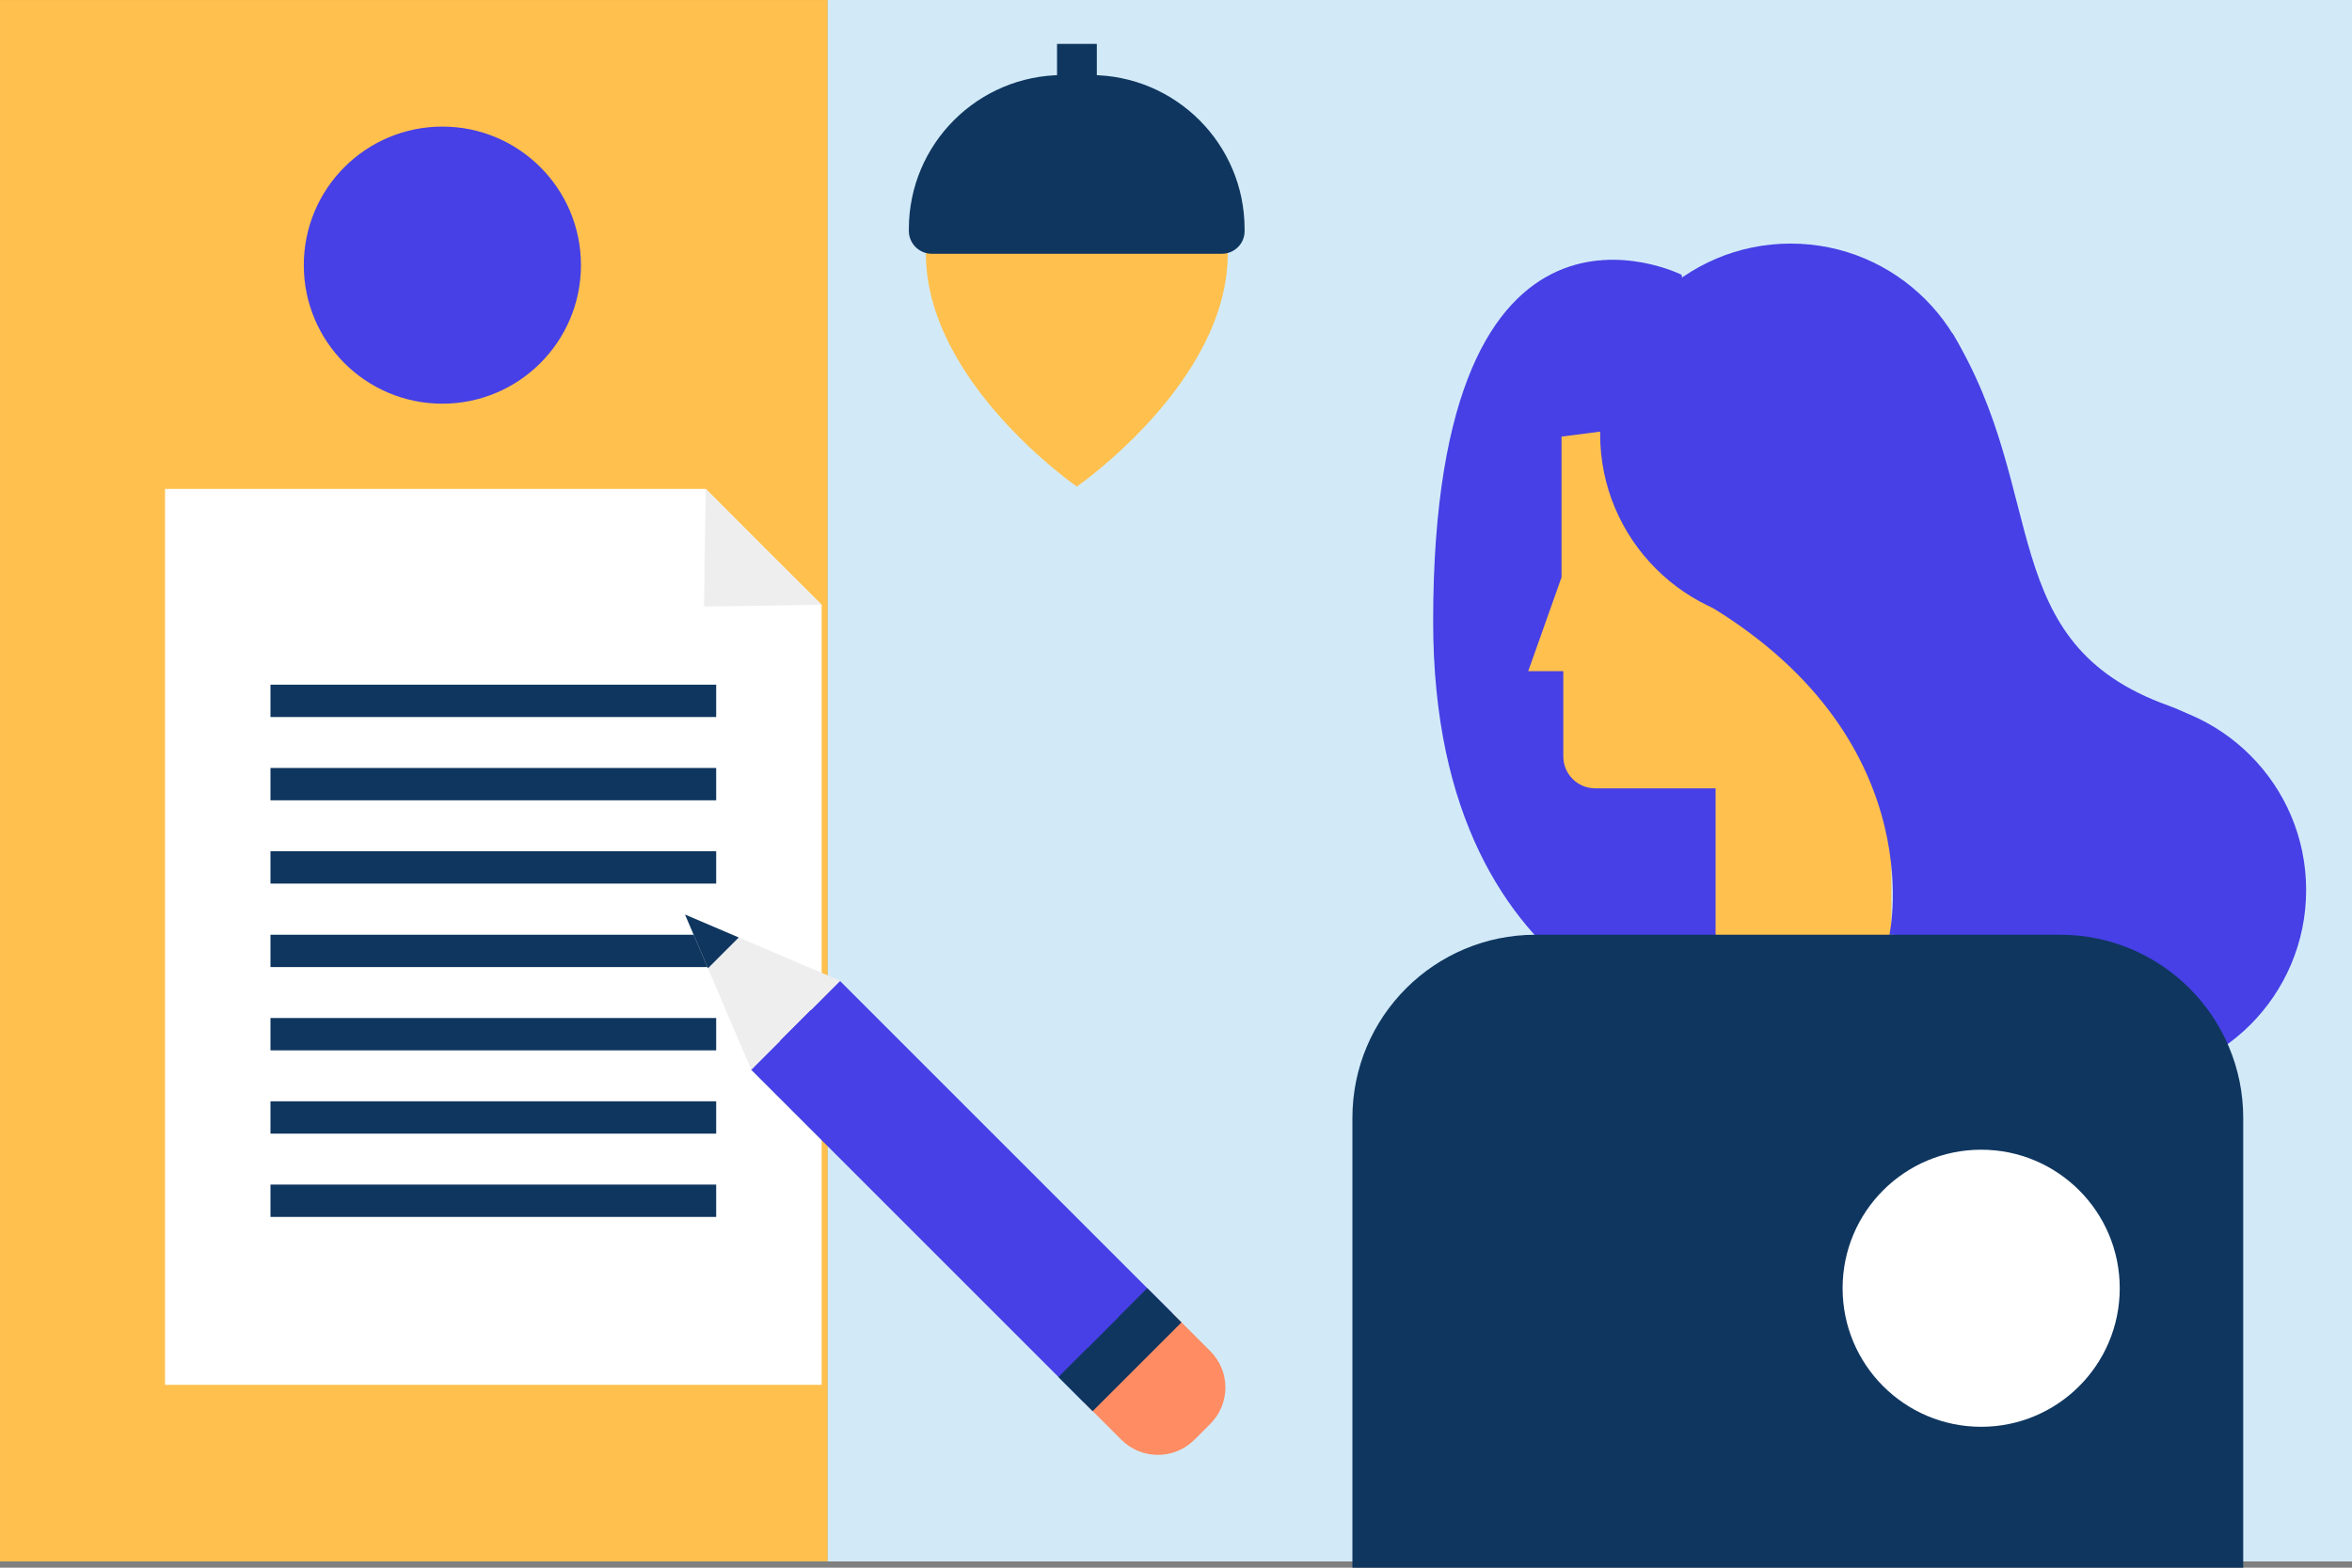
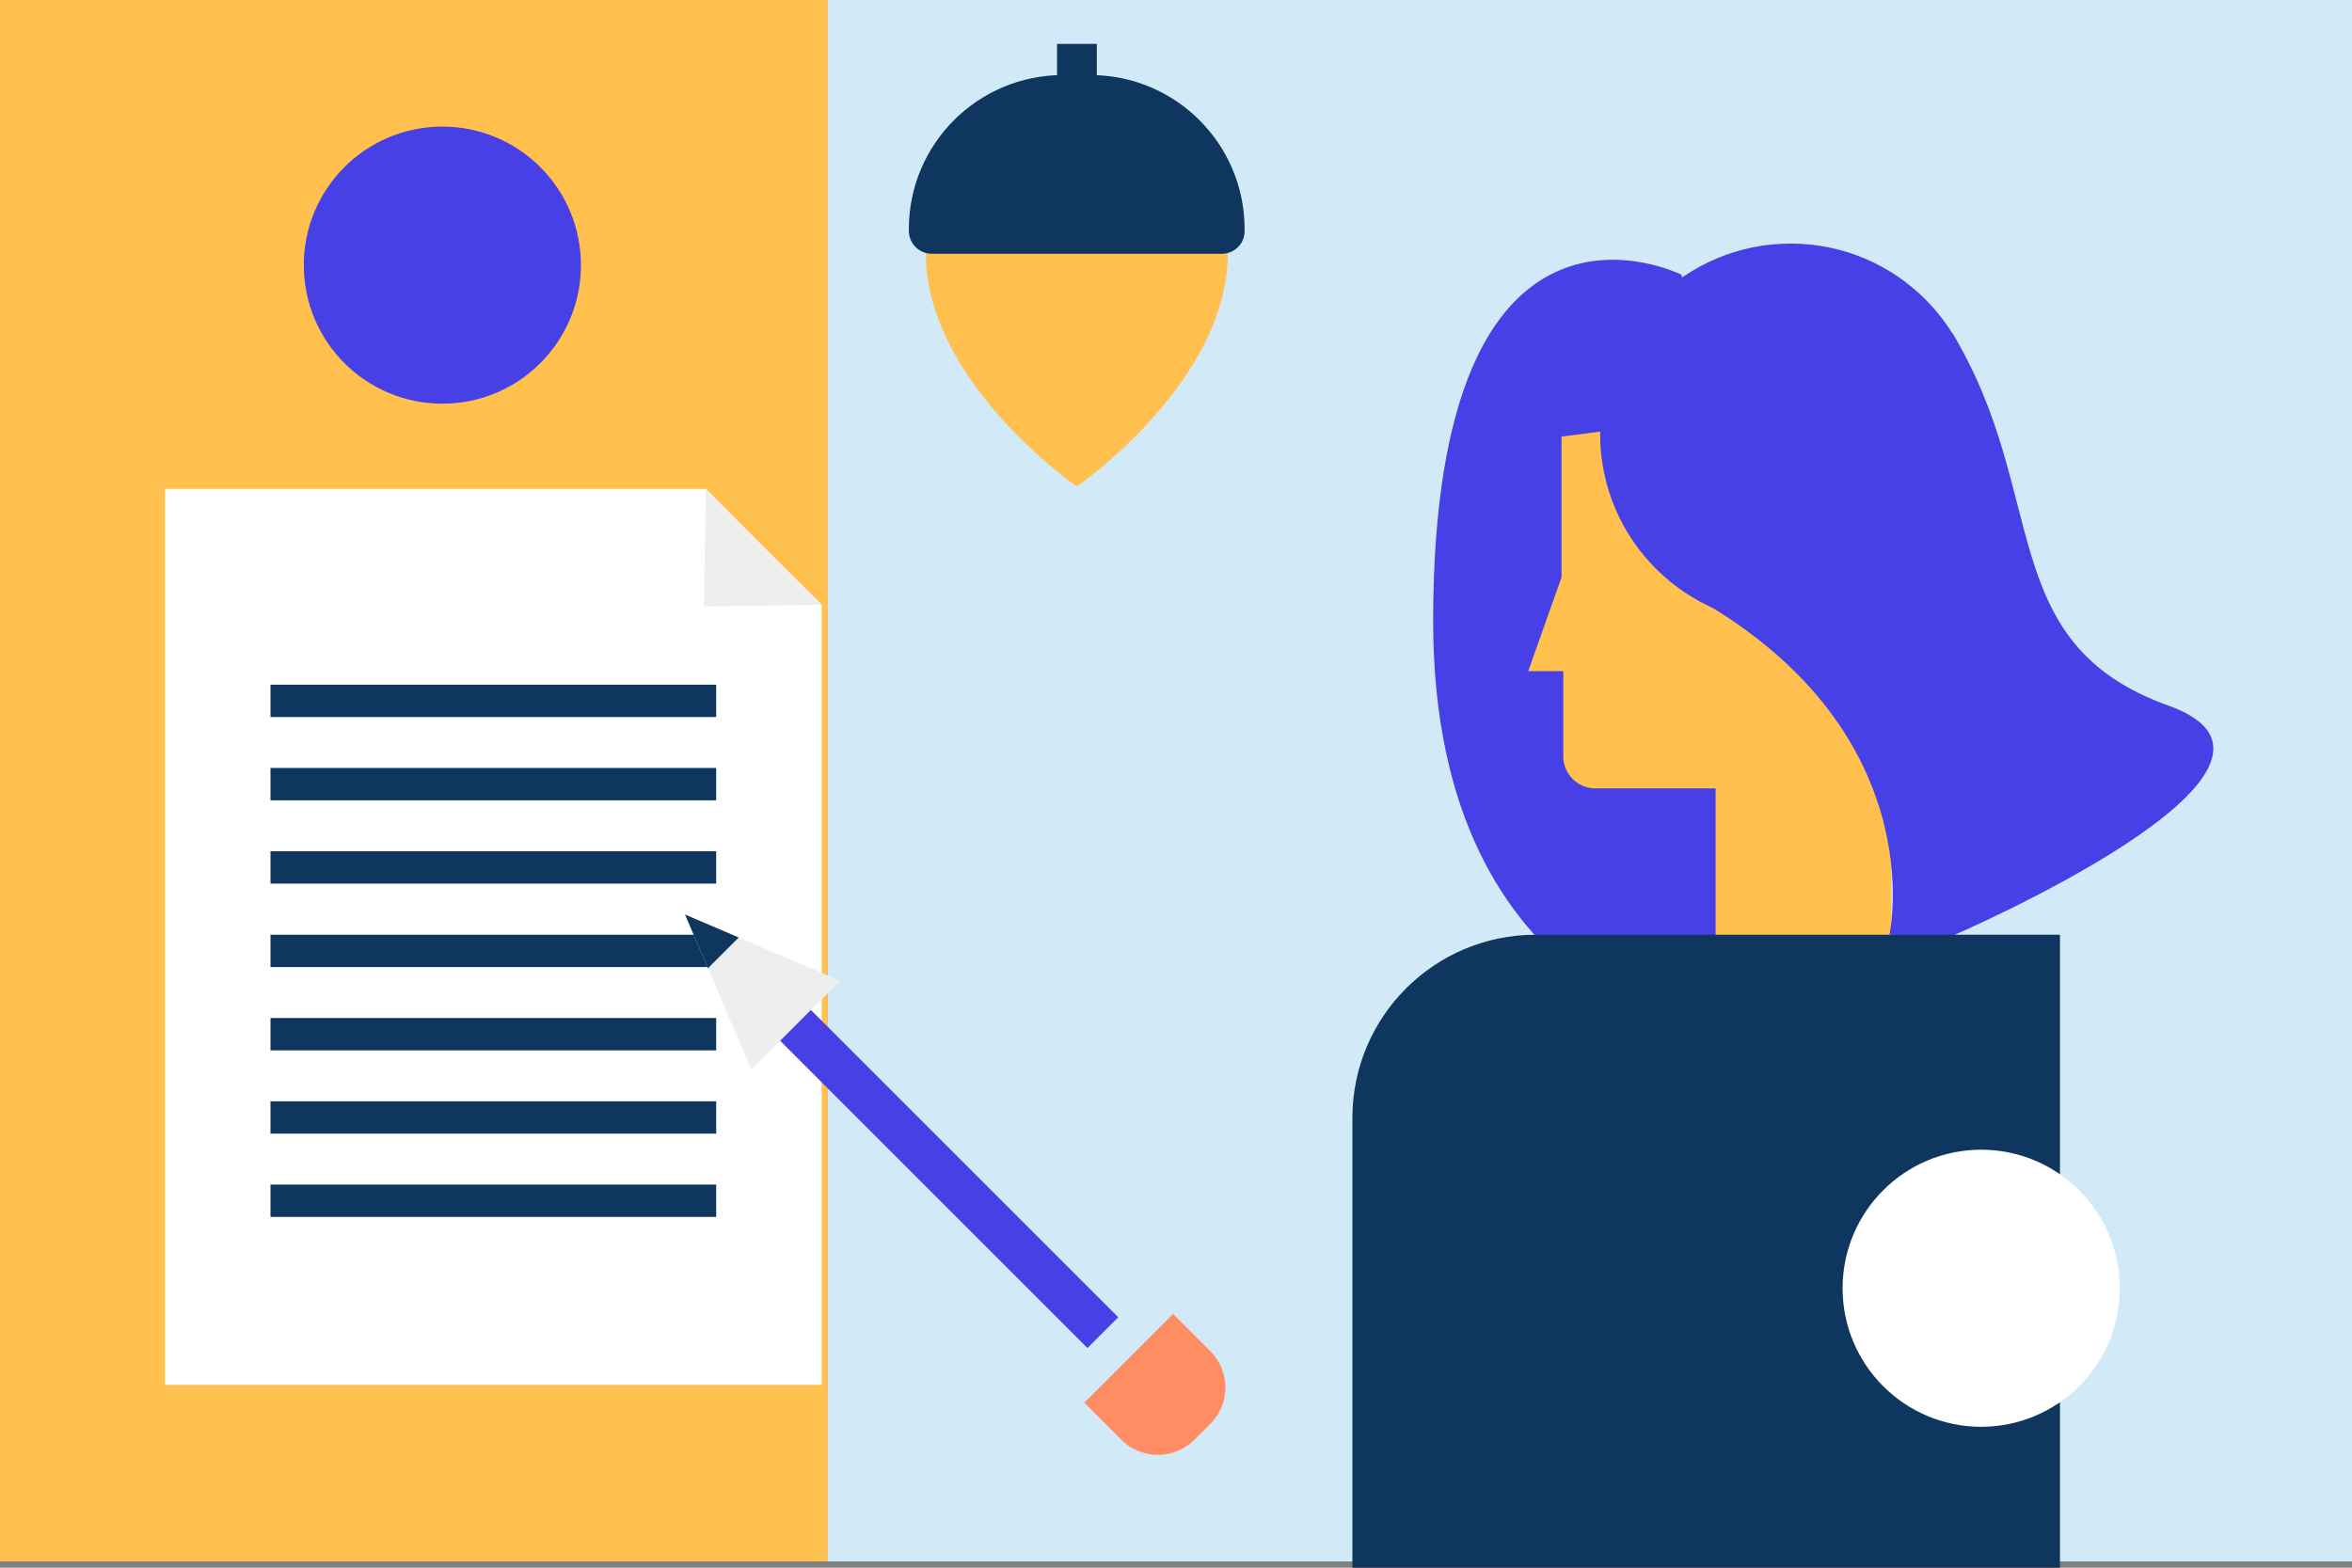
<svg xmlns="http://www.w3.org/2000/svg" version="1.1" id="Layer_1" x="0px" y="0px" viewBox="0 0 1200 800" style="enable-background:new 0 0 1200 800;" xml:space="preserve">
  <rect x="0" y="0" width="1200" height="800" fill="#808080" stroke="none" />
  <style type="text/css">
	.st0{display:none;}
	.st1{display:inline;opacity:0.6;fill:#FFCB27;enable-background:new    ;}
	.st2{fill:#FFC04E;}
	.st3{fill:#D2EAF8;}
	.st4{fill:#FFFFFF;}
	.st5{fill:#EEEEEE;}
	.st6{fill:#0F365F;}
	.st7{fill:#4640E6;}
	.st8{fill:#FF8C62;}
</style>
  <g id="don_x27_t_draw_here" class="st0">
    <rect x="-7.6" y="-29.5" class="st1" width="1244.9" height="220.3" />
    <rect x="-7.6" y="590.4" class="st1" width="1244.9" height="210.8" />
  </g>
  <rect transform="matrix(-1 -1.224647e-16 1.224647e-16 -1 422.311 796.813)" class="st2" width="422.3" height="796.8" />
  <rect x="422.3" class="st3" width="777.7" height="796.8" />
  <g>
    <polygon class="st4" points="419.2,308.6 419.2,706.7 84.2,706.7 84.2,249.5 360.1,249.5 389.6,279.1  " />
    <polygon class="st5" points="419.2,308.6 389.1,309.1 359.2,309.5 359.6,279.5 360.1,249.5 389.6,279.1  " />
    <rect x="138" y="349.4" class="st6" width="227.4" height="16.5" />
    <rect x="138" y="391.9" class="st6" width="227.4" height="16.5" />
    <rect x="138" y="434.4" class="st6" width="227.4" height="16.5" />
    <rect x="138" y="477" class="st6" width="227.4" height="16.5" />
    <rect x="138" y="519.5" class="st6" width="227.4" height="16.5" />
    <rect x="138" y="562" class="st6" width="227.4" height="16.5" />
    <rect x="138" y="604.5" class="st6" width="227.4" height="16.5" />
  </g>
  <g>
-     <rect x="458.9" y="488" transform="matrix(0.707 -0.707 0.707 0.707 -286.245 525.292)" class="st7" width="64.1" height="240.2" />
    <path class="st8" d="M617.5,726.6l-8.1,8.1c-10.3,10.3-27,10.3-37.3,0l-18.9-18.9l45.3-45.3l18.9,18.9   C627.8,699.7,627.8,716.3,617.5,726.6z" />
    <polygon class="st5" points="428.7,500.5 383.3,545.9 366.4,506.3 361.2,494.1 349.5,466.7 376.9,478.4 389.1,483.6  " />
    <polygon class="st6" points="376.9,478.4 361.2,494.1 349.5,466.7  " />
-     <rect x="539.5" y="676.4" transform="matrix(0.707 -0.707 0.707 0.707 -319.639 605.903)" class="st6" width="64.1" height="24.7" />
    <rect x="473.3" y="490.7" transform="matrix(0.707 -0.707 0.707 0.707 -283.521 518.79)" class="st7" width="22.2" height="221.8" />
  </g>
  <g>
    <path class="st7" d="M857.9,140.2c0,0-126.7-63.7-126.7,176.9c0,199.2,150.3,213.7,150.3,213.7l29.9-161.5" />
    <g>
      <path class="st2" d="M796.7,222.8v71.8l-17,47.9h17.9l0,0v23.9v19.6c0,9,7.3,16.3,16.3,16.3h61.4v119.6h89.7V384.3l-29.9-179.4    L796.7,222.8z" />
      <circle class="st7" cx="913.6" cy="221.5" r="97.2" />
-       <circle class="st7" cx="1079.4" cy="454.2" r="97.2" />
      <path class="st7" d="M996,169.9c49.9,81.9,21.2,158.3,110.4,190.2S994.9,478.1,994.9,478.1L964,477c0,0,23.8-106.3-105-175.3" />
    </g>
-     <path class="st6" d="M1144.6,800H690V570.5c0-51.7,41.9-93.5,93.5-93.5h267.5c51.7,0,93.5,41.9,93.5,93.5V800z" />
+     <path class="st6" d="M1144.6,800H690V570.5c0-51.7,41.9-93.5,93.5-93.5h267.5V800z" />
  </g>
  <g>
    <g>
      <path class="st2" d="M473.7,108.1c-0.8,7-1.3,14.1-1.3,21.4c0,65.6,77,118.8,77,118.8s77-53.2,77-118.8c0-7.3-0.5-14.5-1.3-21.4    H473.7z" />
    </g>
    <g>
      <path class="st6" d="M623.4,129.5H475.4c-6.4,0-11.7-5.2-11.7-11.7v-0.9c0-43.4,35.2-78.6,78.6-78.6h14.1    c43.4,0,78.6,35.2,78.6,78.6v0.9C635.1,124.3,629.8,129.5,623.4,129.5z" />
    </g>
    <g>
      <rect x="539.3" y="22.4" class="st6" width="20.3" height="39.9" />
    </g>
  </g>
  <circle class="st7" cx="225.7" cy="135.3" r="70.7" />
  <circle class="st4" cx="1010.8" cy="657.4" r="70.7" />
</svg>